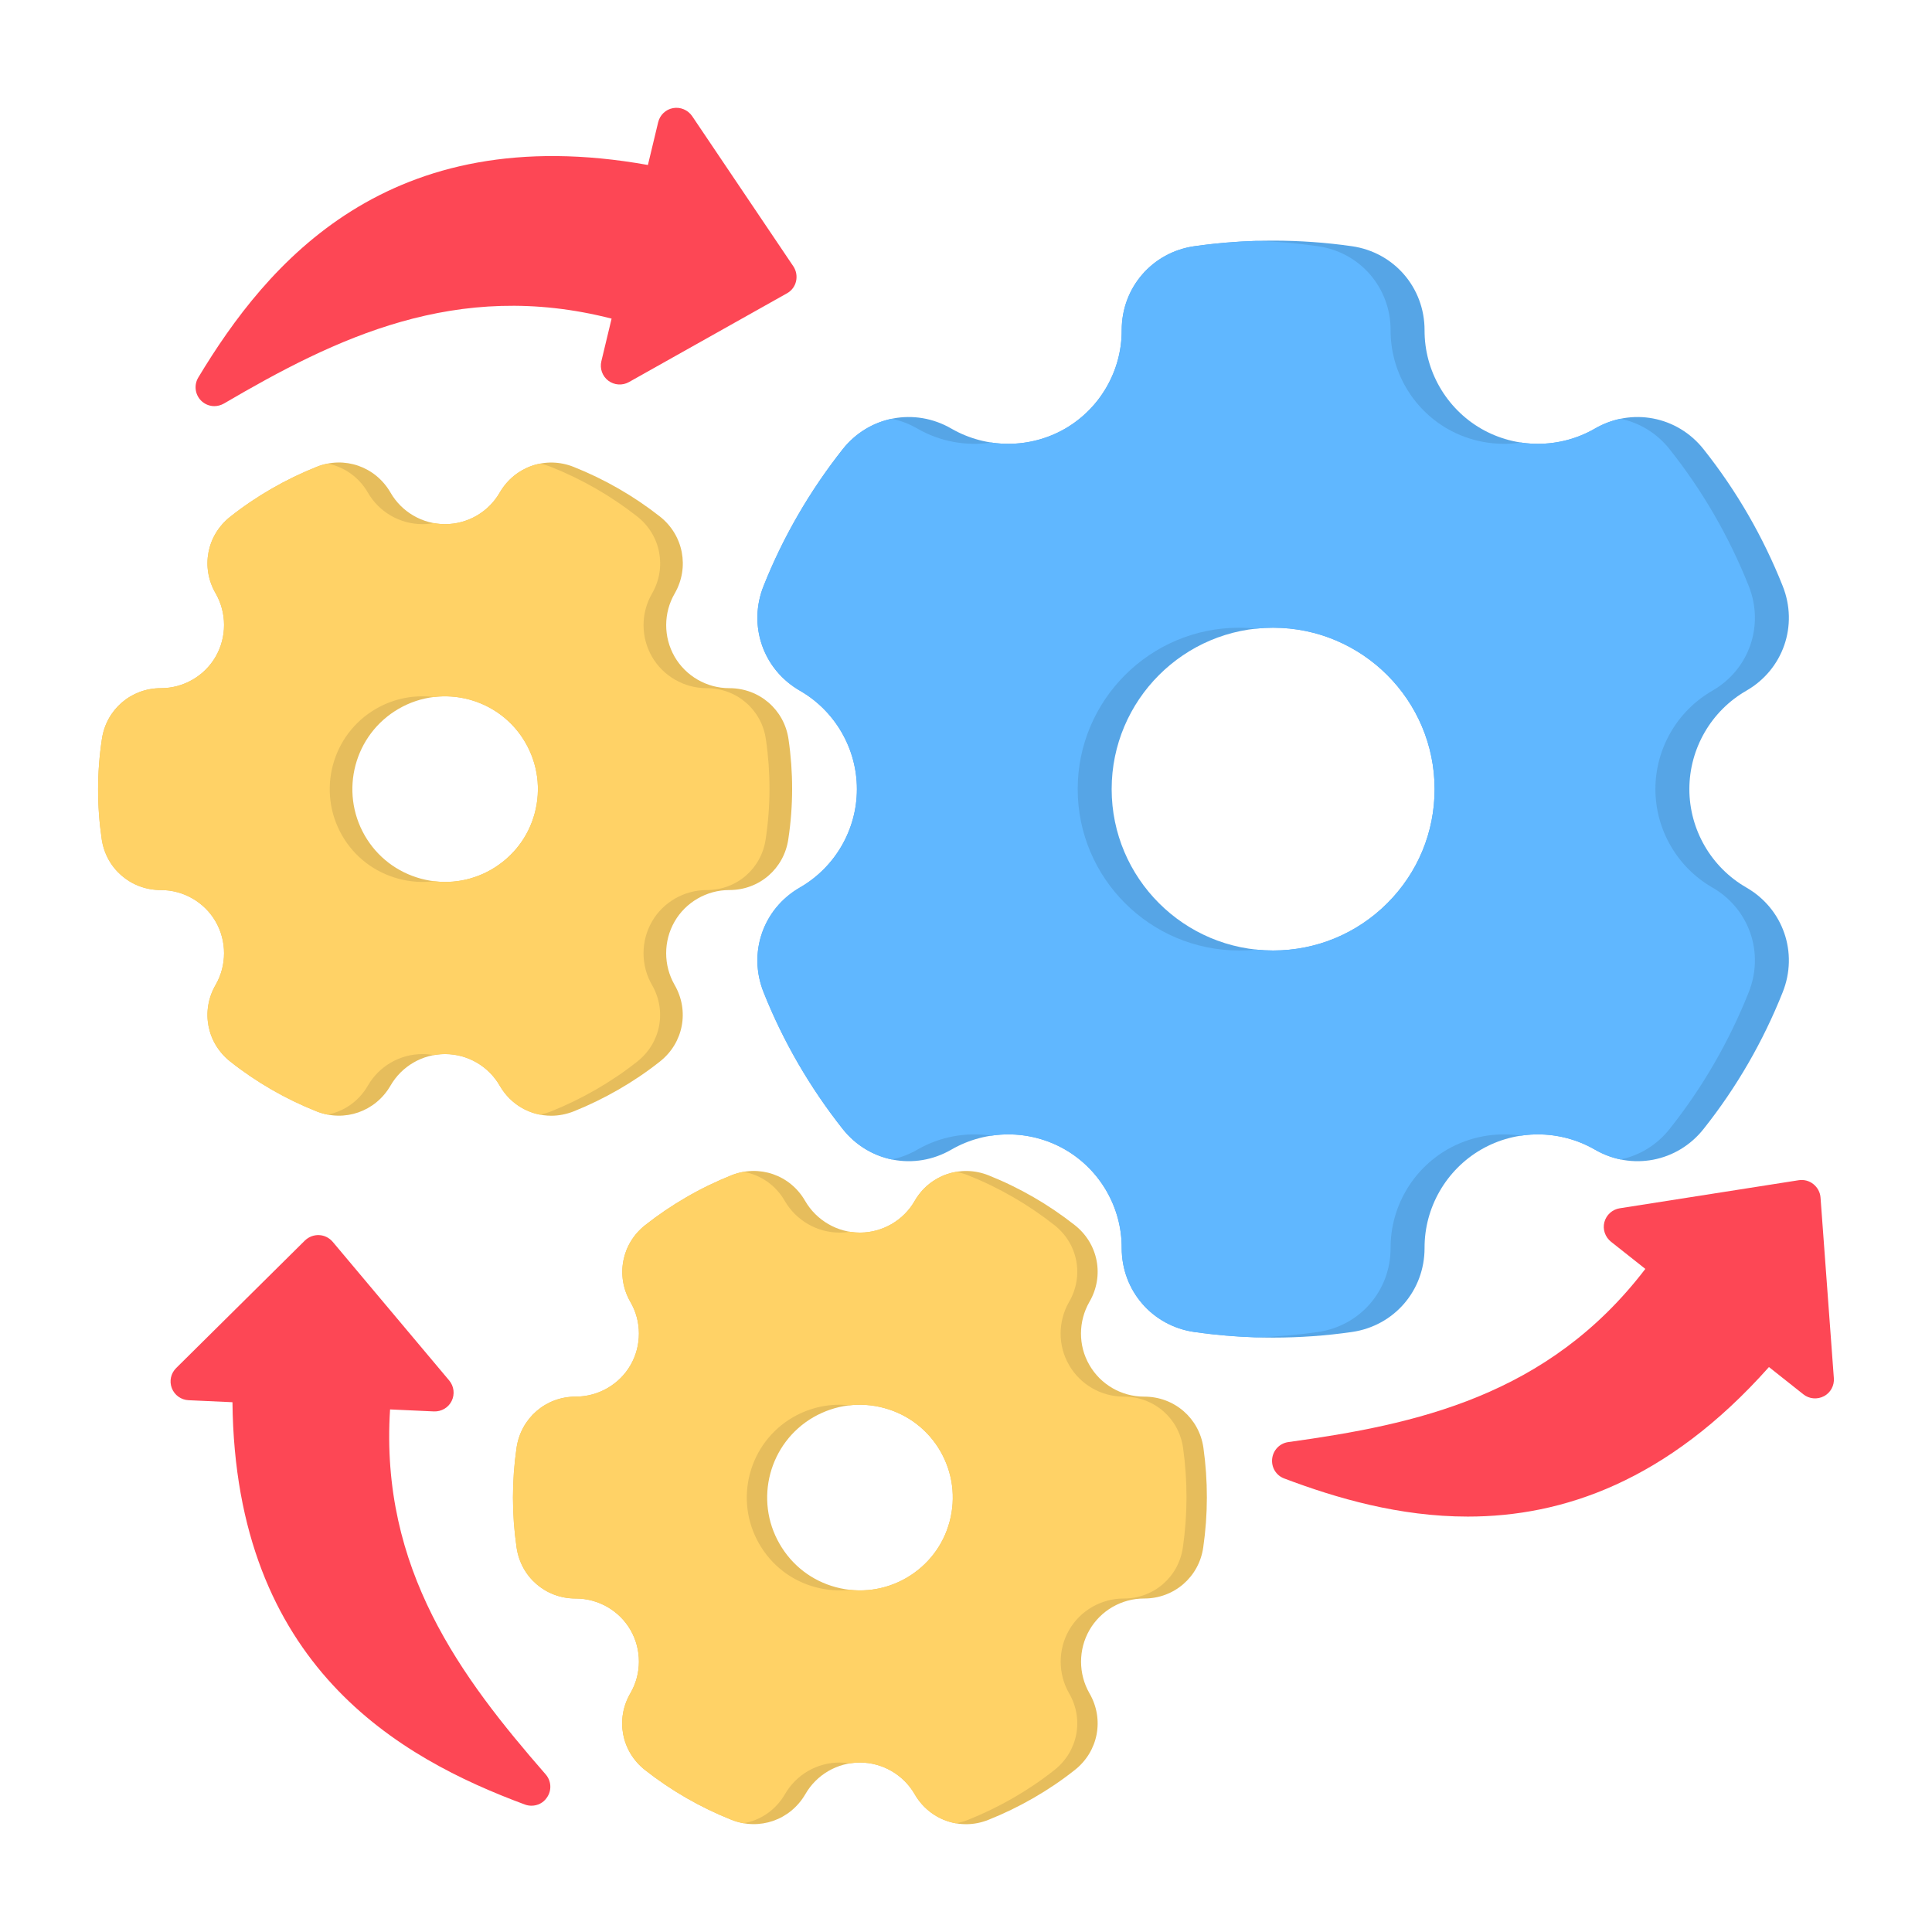
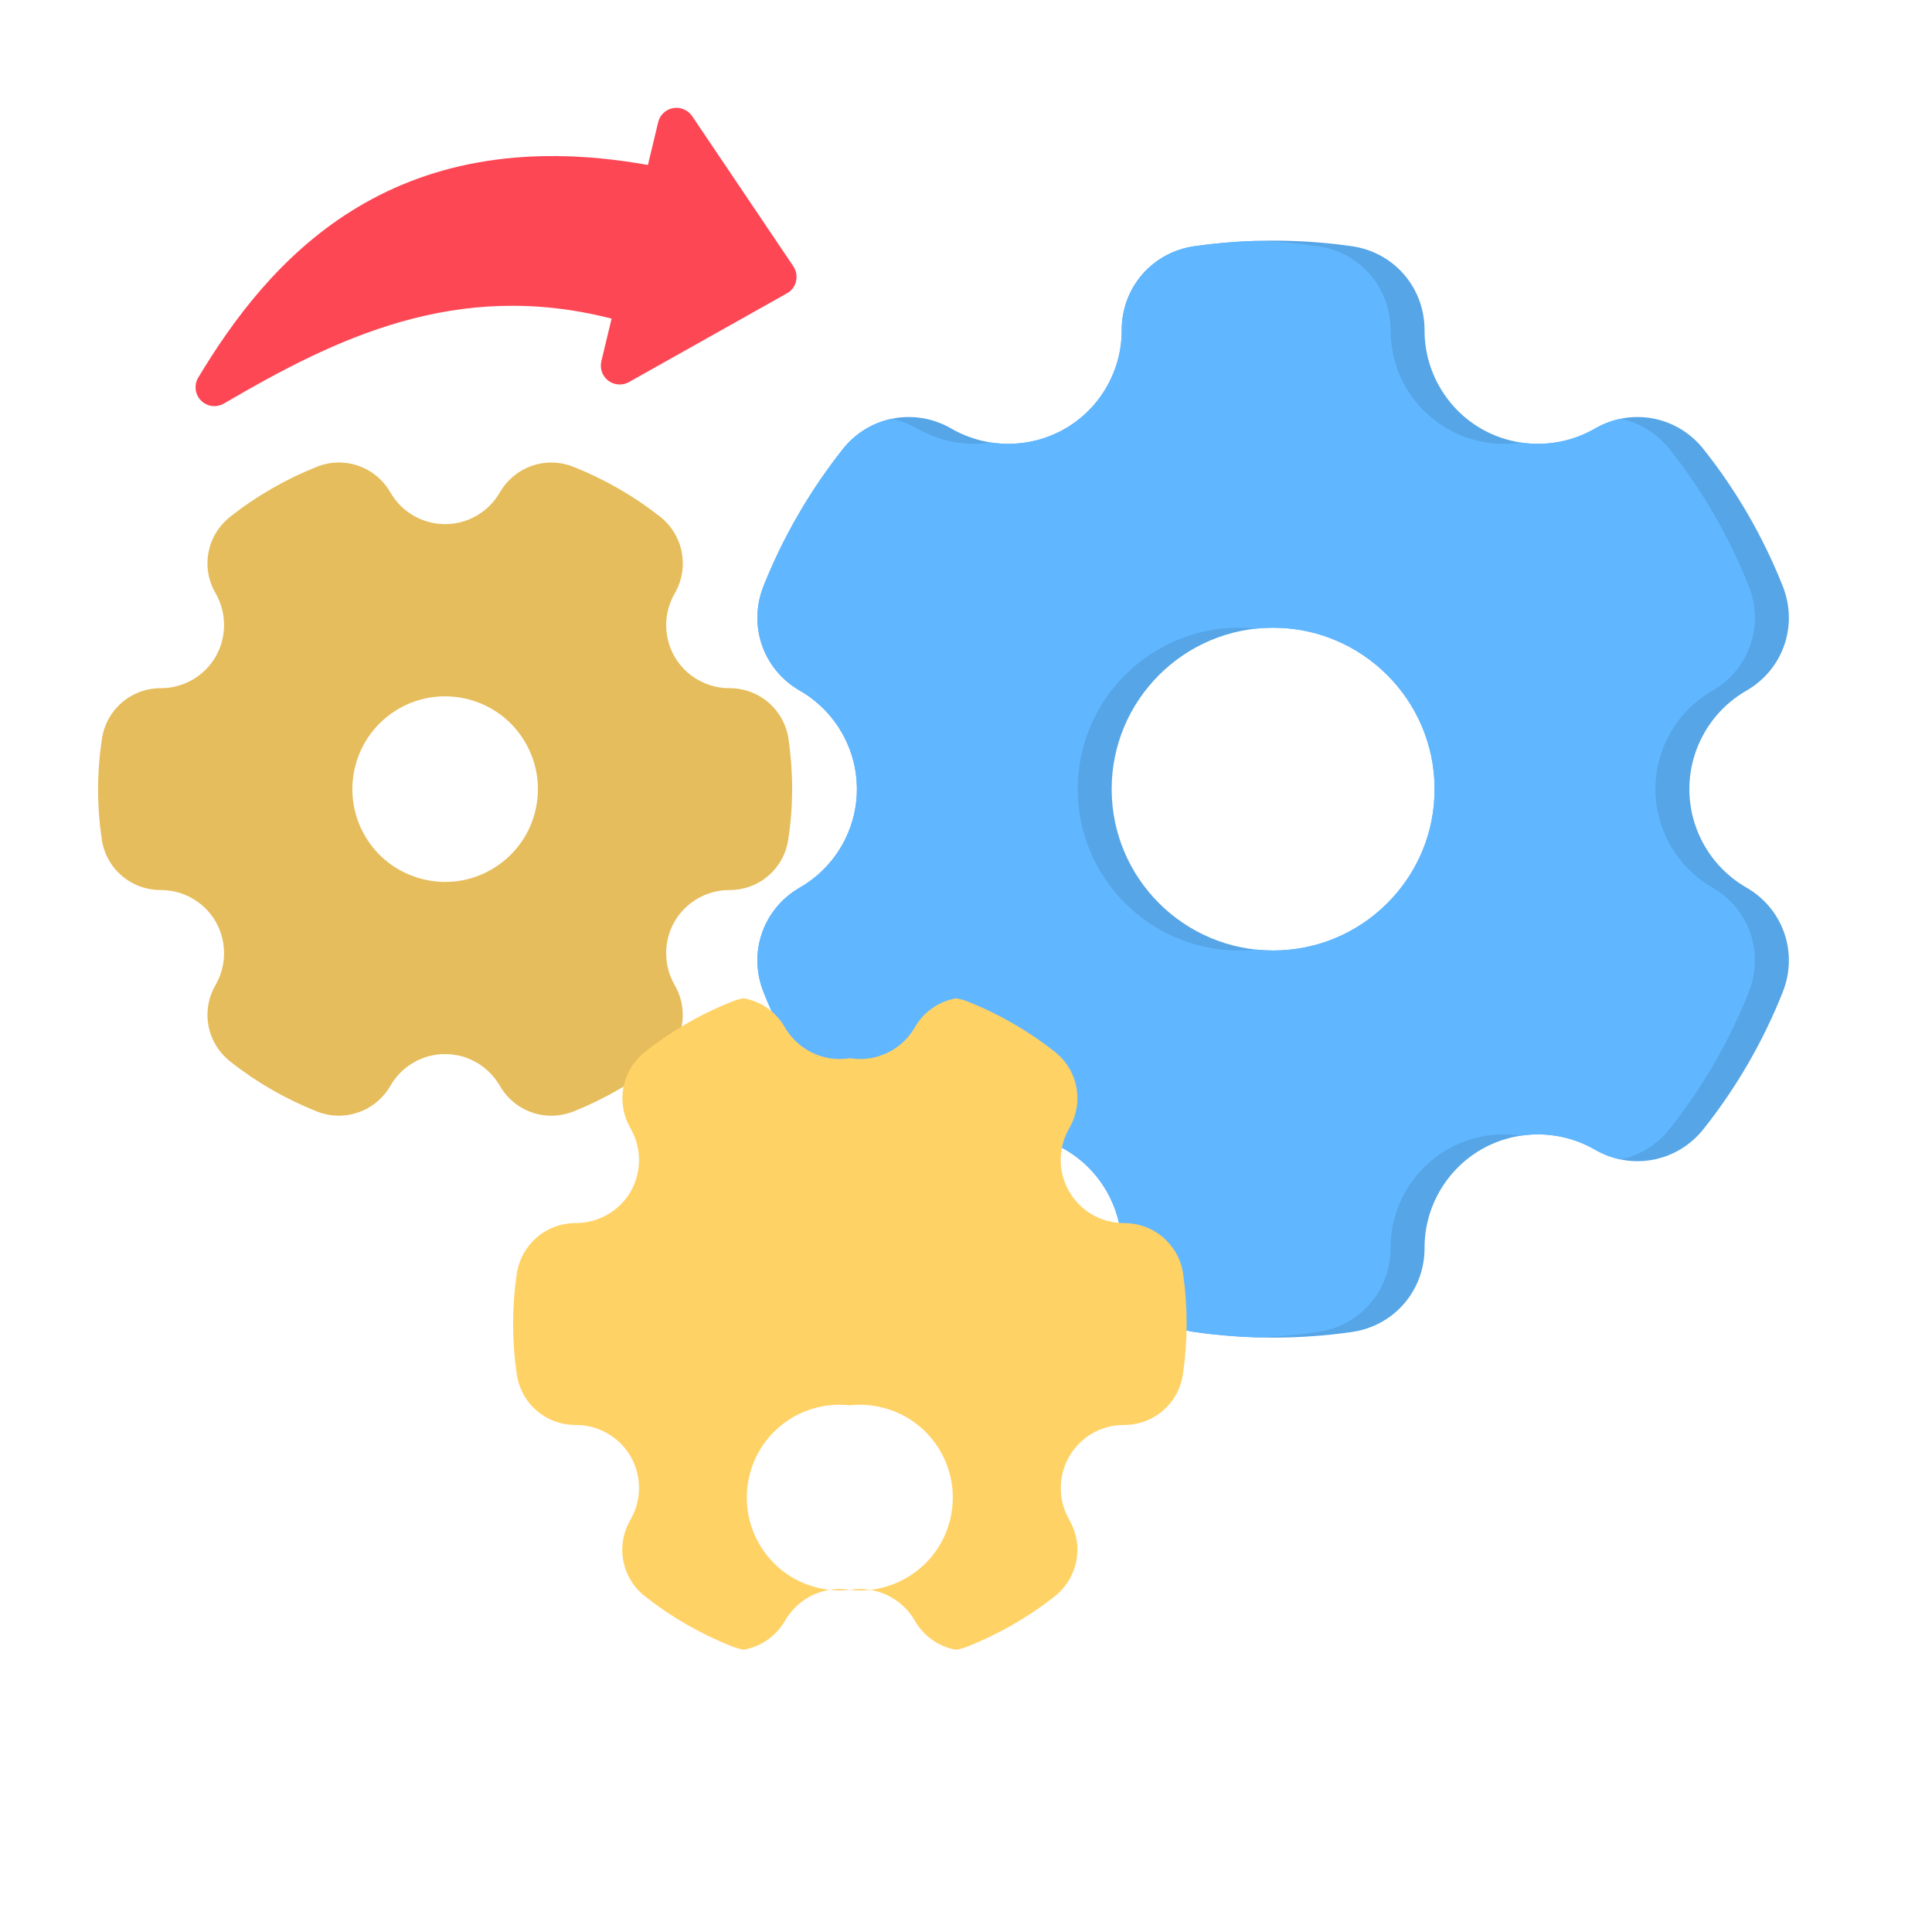
<svg xmlns="http://www.w3.org/2000/svg" id="Layer_1" enable-background="new 0 0 512 512" viewBox="0 0 512 512">
  <g clip-rule="evenodd" fill-rule="evenodd">
    <path d="m337.394 166.351c-23.597 0-42.792 19.191-42.792 42.771 0 23.59 19.195 42.768 42.792 42.768 11.415 0 22.164-4.449 30.251-12.519 8.087-8.08 12.54-18.821 12.54-30.25.001-23.579-19.194-42.77-42.791-42.77zm0 188.129c-6.961 0-13.974-.5-20.884-1.489-11.158-1.609-19.246-10.969-19.246-22.24.051-10.739-5.733-20.75-14.997-26.109-9.316-5.371-20.833-5.351-30.149.02-9.725 5.641-21.857 3.319-28.818-5.5-8.702-11.021-15.765-23.19-20.935-36.19-4.197-10.469-.154-22.15 9.623-27.77 9.316-5.351 15.1-15.35 15.1-26.079 0-10.731-5.784-20.73-15.1-26.081-9.777-5.621-13.82-17.299-9.623-27.771 5.17-12.989 12.234-25.16 20.935-36.19 6.961-8.82 19.092-11.139 28.818-5.499 9.316 5.369 20.833 5.389 30.149.02 9.264-5.36 15.048-15.37 14.997-26.111 0-11.279 8.087-20.631 19.246-22.24 13.718-1.97 27.999-1.98 41.768 0 11.159 1.609 19.246 10.971 19.246 22.24-.051 10.741 5.733 20.75 14.997 26.111 9.316 5.359 20.833 5.359 30.149-.02 9.725-5.64 21.857-3.321 28.818 5.499 8.753 11.021 15.765 23.202 20.935 36.19 4.197 10.471.154 22.15-9.623 27.771-9.316 5.35-15.1 15.35-15.1 26.081 0 10.729 5.784 20.728 15.1 26.079 9.777 5.62 13.82 17.301 9.623 27.77-5.17 12.991-12.182 25.169-20.935 36.19-6.961 8.819-19.092 11.141-28.818 5.5-9.316-5.371-20.833-5.39-30.149-.02-9.264 5.359-15.049 15.369-14.997 26.109 0 11.281-8.087 20.63-19.246 22.24-6.859.99-13.871 1.489-20.884 1.489z" fill="#56a5e6" />
    <path d="m337.394 166.351c-1.52 0-3.021.081-4.5.236-1.479-.155-2.98-.236-4.5-.236-23.597 0-42.792 19.191-42.792 42.771 0 23.59 19.195 42.768 42.792 42.768 1.517 0 3.023-.079 4.512-.235 1.475.154 2.972.235 4.488.235 11.415 0 22.164-4.449 30.251-12.519 8.087-8.08 12.54-18.821 12.54-30.25.001-23.579-19.194-42.77-42.791-42.77zm-74.674 134.61c-6.662-1.001-13.59.235-19.602 3.701-2.171 1.259-4.463 2.121-6.79 2.602-4.988-1.035-9.626-3.792-13.028-8.103-8.702-11.021-15.765-23.19-20.935-36.19-4.197-10.469-.154-22.15 9.623-27.77 9.316-5.351 15.1-15.35 15.1-26.079 0-10.731-5.784-20.73-15.1-26.081-9.777-5.621-13.82-17.299-9.623-27.771 5.17-12.989 12.234-25.16 20.935-36.19 3.402-4.31 8.039-7.067 13.026-8.102 2.328.482 4.62 1.343 6.792 2.603 6.012 3.465 12.94 4.701 19.602 3.7 6.645.998 13.552-.225 19.547-3.68 9.264-5.36 15.048-15.37 14.997-26.111 0-11.279 8.087-20.631 19.246-22.24 5.398-.775 10.884-1.246 16.391-1.413 5.495.166 10.975.636 16.378 1.413 11.159 1.609 19.246 10.971 19.246 22.24-.051 10.741 5.733 20.75 14.997 26.111 5.999 3.451 12.911 4.679 19.56 3.68 6.658 1 13.581-.231 19.589-3.7 2.172-1.26 4.464-2.121 6.792-2.603 4.987 1.035 9.624 3.792 13.026 8.102 8.753 11.021 15.765 23.202 20.935 36.19 4.197 10.471.154 22.15-9.623 27.771-9.316 5.35-15.1 15.35-15.1 26.081 0 10.729 5.784 20.728 15.1 26.079 9.777 5.62 13.82 17.301 9.623 27.77-5.17 12.991-12.182 25.169-20.935 36.19-3.402 4.31-8.04 7.068-13.028 8.103-2.327-.482-4.618-1.343-6.79-2.602-6.012-3.466-12.94-4.702-19.602-3.701-6.645-.998-13.552.225-19.547 3.681-9.264 5.359-15.049 15.369-14.997 26.109 0 11.281-8.087 20.63-19.246 22.24-5.387.778-10.869 1.252-16.371 1.42-5.479-.168-10.969-.643-16.397-1.42-11.158-1.609-19.246-10.969-19.246-22.24.051-10.739-5.733-20.75-14.997-26.109-5.996-3.456-12.903-4.679-19.548-3.681z" fill="#60b7ff" />
    <path d="m96.666 221.421c3.276 5.69 8.6 9.751 14.947 11.451 6.347 1.699 12.95.83 18.632-2.449 5.682-3.291 9.777-8.592 11.466-14.93 1.689-6.35.819-12.98-2.457-18.661-6.756-11.751-21.857-15.79-33.578-9.01-11.774 6.79-15.766 21.85-9.01 33.599zm49.446 74.259c-5.528 0-10.749-2.879-13.667-7.95-2.969-5.169-8.497-8.39-14.486-8.39s-11.517 3.211-14.486 8.39c-3.993 6.87-12.182 9.721-19.553 6.8-8.241-3.279-15.97-7.729-22.88-13.2-6.245-4.918-7.882-13.468-3.89-20.338 2.969-5.171 2.969-11.591 0-16.761-2.969-5.159-8.548-8.36-14.486-8.36-.051 0-.051 0-.051 0-7.934 0-14.537-5.689-15.663-13.54-1.28-8.749-1.28-17.649.051-26.439 1.126-7.83 7.729-13.52 15.612-13.52h.051c5.937 0 11.517-3.199 14.486-8.36s2.969-11.591 0-16.759c-3.993-6.87-2.355-15.42 3.89-20.331 3.43-2.719 7.115-5.211 10.954-7.42s7.832-4.151 11.926-5.78c7.32-2.949 15.561-.1 19.553 6.79 2.969 5.181 8.497 8.389 14.486 8.389s11.517-3.209 14.486-8.389c3.993-6.86 12.182-9.72 19.553-6.79 8.241 3.281 15.97 7.72 22.931 13.2 6.193 4.911 7.831 13.46 3.89 20.331-3.02 5.168-3.02 11.589-.051 16.759 2.969 5.16 8.548 8.36 14.486 8.36h.051c7.934 0 14.537 5.691 15.663 13.54 1.28 8.76 1.28 17.65-.051 26.439-1.126 7.842-7.678 13.521-15.612 13.521 0 0 0 0-.051 0-5.938 0-11.517 3.201-14.486 8.36-2.969 5.17-2.969 11.591 0 16.761 3.992 6.87 2.354 15.42-3.89 20.329-3.429 2.721-7.115 5.21-10.954 7.422-3.839 2.209-7.831 4.159-11.875 5.778-1.996.779-3.992 1.158-5.937 1.158z" fill="#e6bd5c" />
-     <path d="m115.013 233.534c5.264.651 10.559-.416 15.231-3.112 5.682-3.291 9.777-8.592 11.466-14.93 1.689-6.35.819-12.98-2.457-18.661-5.067-8.812-14.826-13.287-24.333-12.115-5.113-.626-10.46.338-15.245 3.105-11.773 6.79-15.765 21.85-9.009 33.599 3.276 5.69 8.6 9.751 14.947 11.451 3.118.835 6.297 1.05 9.4.663zm-.055 46.079c-.979-.179-1.982-.272-2.998-.272-5.989 0-11.517 3.211-14.486 8.39-2.398 4.127-6.312 6.803-10.651 7.649-.973-.189-1.945-.47-2.902-.849-8.241-3.279-15.97-7.729-22.88-13.2-6.245-4.918-7.882-13.468-3.89-20.338 2.969-5.171 2.969-11.591 0-16.761-2.969-5.159-8.548-8.36-14.486-8.36-.051 0-.051 0-.051 0-7.934 0-14.537-5.689-15.663-13.54-1.28-8.749-1.28-17.649.051-26.439 1.126-7.83 7.729-13.52 15.612-13.52h.051c5.937 0 11.517-3.199 14.486-8.36s2.969-11.591 0-16.759c-3.993-6.87-2.355-15.42 3.89-20.331 3.43-2.719 7.115-5.211 10.954-7.42s7.832-4.151 11.926-5.78c.959-.387 1.934-.672 2.913-.864 4.33.849 8.247 3.526 10.64 7.654 2.969 5.181 8.497 8.389 14.486 8.389 1.017 0 2.02-.093 3-.271.98.179 1.983.271 3 .271 5.989 0 11.517-3.209 14.486-8.389 2.398-4.12 6.308-6.795 10.646-7.642.975.189 1.948.471 2.907.852 8.241 3.281 15.97 7.72 22.931 13.2 6.193 4.911 7.831 13.46 3.89 20.331-3.02 5.168-3.02 11.589-.051 16.759 2.969 5.16 8.548 8.36 14.486 8.36h.051c7.934 0 14.537 5.691 15.663 13.54 1.28 8.76 1.28 17.65-.051 26.439-1.126 7.842-7.678 13.521-15.612 13.521 0 0 0 0-.051 0-5.938 0-11.517 3.201-14.486 8.36-2.969 5.17-2.969 11.591 0 16.761 3.992 6.87 2.354 15.42-3.89 20.329-3.429 2.721-7.115 5.21-10.954 7.422-3.839 2.209-7.831 4.159-11.875 5.778-.99.387-1.981.675-2.965.867-4.356-.85-8.262-3.526-10.64-7.658-2.969-5.169-8.497-8.39-14.486-8.39-1.017-.001-2.021.092-3.001.271z" fill="#ffd266" />
-     <path d="m206.614 409.172c3.276 5.681 8.548 9.75 14.895 11.449 6.347 1.701 13.001.832 18.683-2.449 5.681-3.289 9.776-8.59 11.466-14.94 1.689-6.34.819-12.97-2.457-18.661-3.276-5.678-8.599-9.749-14.946-11.449-6.347-1.699-12.95-.83-18.683 2.449-11.722 6.78-15.766 21.85-8.958 33.601zm49.395 74.259c-5.477 0-10.698-2.889-13.616-7.95-2.969-5.171-8.548-8.39-14.486-8.39-5.989 0-11.517 3.209-14.486 8.39-3.993 6.86-12.182 9.719-19.553 6.79-8.241-3.281-15.97-7.72-22.931-13.2-6.245-4.911-7.883-13.46-3.89-20.331 3.02-5.17 3.02-11.589.051-16.76-2.969-5.16-8.548-8.36-14.537-8.36 0 0 0 0-.051 0-7.934 0-14.486-5.69-15.612-13.54-1.28-8.75-1.28-17.649 0-26.441 1.177-7.84 7.729-13.518 15.663-13.518 5.989 0 11.568-3.201 14.537-8.362 2.969-5.169 2.969-11.589-.051-16.759-3.941-6.87-2.303-15.42 3.942-20.331 3.429-2.709 7.115-5.209 10.954-7.42 3.788-2.21 7.831-4.149 11.875-5.778 7.371-2.951 15.612-.1 19.553 6.79 3.02 5.179 8.548 8.39 14.537 8.39 5.938 0 11.517-3.211 14.486-8.39 3.941-6.86 12.182-9.721 19.553-6.8 8.241 3.289 15.919 7.73 22.88 13.209 6.245 4.911 7.883 13.46 3.89 20.331-2.969 5.17-3.02 11.591 0 16.759 2.969 5.161 8.497 8.362 14.486 8.362h.051c7.934 0 14.537 5.688 15.663 13.538 1.228 8.752 1.228 17.651-.051 26.441-1.126 7.84-7.729 13.52-15.612 13.52-.051 0-.051 0-.051 0-5.989 0-11.517 3.199-14.486 8.36-2.969 5.171-2.969 11.589 0 16.76 3.992 6.87 2.354 15.42-3.89 20.331-3.429 2.719-7.115 5.211-10.954 7.42s-7.832 4.151-11.926 5.781c-1.946.779-3.942 1.158-5.938 1.158z" fill="#e6bd5c" />
-     <path d="m225.228 421.321c5.173.572 10.385-.505 14.964-3.15 5.681-3.289 9.776-8.59 11.466-14.94 1.689-6.34.819-12.97-2.457-18.661-3.276-5.678-8.599-9.749-14.946-11.449-3.017-.808-6.092-1.035-9.104-.699-5.165-.574-10.355.503-14.979 3.148-11.721 6.78-15.765 21.85-8.957 33.601 3.276 5.681 8.548 9.75 14.895 11.449 3.015.809 6.1 1.036 9.118.701zm-.031 45.993c-.883-.146-1.782-.222-2.69-.222-5.989 0-11.517 3.209-14.486 8.39-2.452 4.214-6.489 6.917-10.946 7.698-1.076-.187-2.15-.488-3.207-.908-8.241-3.281-15.97-7.72-22.931-13.2-6.245-4.911-7.883-13.46-3.89-20.331 3.02-5.17 3.02-11.589.051-16.76-2.969-5.16-8.548-8.36-14.537-8.36 0 0 0 0-.051 0-7.934 0-14.486-5.69-15.612-13.54-1.28-8.75-1.28-17.649 0-26.441 1.177-7.84 7.729-13.518 15.663-13.518 5.989 0 11.568-3.201 14.537-8.362 2.969-5.169 2.969-11.589-.051-16.759-3.941-6.87-2.303-15.42 3.942-20.331 3.429-2.709 7.115-5.209 10.954-7.42 3.788-2.21 7.831-4.149 11.875-5.778 1.068-.428 2.154-.733 3.243-.922 4.459.781 8.493 3.487 10.91 7.712 3.02 5.179 8.548 8.39 14.537 8.39.908 0 1.808-.076 2.692-.221.887.146 1.792.221 2.708.221 5.938 0 11.517-3.211 14.486-8.39 2.424-4.219 6.475-6.925 10.95-7.704 1.076.186 2.148.486 3.203.904 8.241 3.289 15.919 7.73 22.88 13.209 6.245 4.911 7.883 13.46 3.89 20.331-2.969 5.17-3.02 11.591 0 16.759 2.969 5.161 8.497 8.362 14.486 8.362h.051c7.934 0 14.537 5.688 15.663 13.538 1.229 8.752 1.229 17.651-.051 26.441-1.126 7.84-7.729 13.52-15.612 13.52-.051 0-.051 0-.051 0-5.989 0-11.517 3.199-14.486 8.36-2.969 5.171-2.969 11.589 0 16.76 3.992 6.87 2.354 15.42-3.89 20.331-3.429 2.719-7.115 5.211-10.954 7.42s-7.831 4.151-11.926 5.781c-1.064.427-2.145.734-3.231.924-4.451-.783-8.488-3.493-10.922-7.714-2.969-5.171-8.548-8.39-14.486-8.39-.917-.002-1.823.074-2.711.22z" fill="#ffd266" />
+     <path d="m225.228 421.321c5.173.572 10.385-.505 14.964-3.15 5.681-3.289 9.776-8.59 11.466-14.94 1.689-6.34.819-12.97-2.457-18.661-3.276-5.678-8.599-9.749-14.946-11.449-3.017-.808-6.092-1.035-9.104-.699-5.165-.574-10.355.503-14.979 3.148-11.721 6.78-15.765 21.85-8.957 33.601 3.276 5.681 8.548 9.75 14.895 11.449 3.015.809 6.1 1.036 9.118.701zc-.883-.146-1.782-.222-2.69-.222-5.989 0-11.517 3.209-14.486 8.39-2.452 4.214-6.489 6.917-10.946 7.698-1.076-.187-2.15-.488-3.207-.908-8.241-3.281-15.97-7.72-22.931-13.2-6.245-4.911-7.883-13.46-3.89-20.331 3.02-5.17 3.02-11.589.051-16.76-2.969-5.16-8.548-8.36-14.537-8.36 0 0 0 0-.051 0-7.934 0-14.486-5.69-15.612-13.54-1.28-8.75-1.28-17.649 0-26.441 1.177-7.84 7.729-13.518 15.663-13.518 5.989 0 11.568-3.201 14.537-8.362 2.969-5.169 2.969-11.589-.051-16.759-3.941-6.87-2.303-15.42 3.942-20.331 3.429-2.709 7.115-5.209 10.954-7.42 3.788-2.21 7.831-4.149 11.875-5.778 1.068-.428 2.154-.733 3.243-.922 4.459.781 8.493 3.487 10.91 7.712 3.02 5.179 8.548 8.39 14.537 8.39.908 0 1.808-.076 2.692-.221.887.146 1.792.221 2.708.221 5.938 0 11.517-3.211 14.486-8.39 2.424-4.219 6.475-6.925 10.95-7.704 1.076.186 2.148.486 3.203.904 8.241 3.289 15.919 7.73 22.88 13.209 6.245 4.911 7.883 13.46 3.89 20.331-2.969 5.17-3.02 11.591 0 16.759 2.969 5.161 8.497 8.362 14.486 8.362h.051c7.934 0 14.537 5.688 15.663 13.538 1.229 8.752 1.229 17.651-.051 26.441-1.126 7.84-7.729 13.52-15.612 13.52-.051 0-.051 0-.051 0-5.989 0-11.517 3.199-14.486 8.36-2.969 5.171-2.969 11.589 0 16.76 3.992 6.87 2.354 15.42-3.89 20.331-3.429 2.719-7.115 5.211-10.954 7.42s-7.831 4.151-11.926 5.781c-1.064.427-2.145.734-3.231.924-4.451-.783-8.488-3.493-10.922-7.714-2.969-5.171-8.548-8.39-14.486-8.39-.917-.002-1.823.074-2.711.22z" fill="#ffd266" />
    <g fill="#fd4755">
      <path d="m56.792 107.631c-1.28 0-2.559-.51-3.532-1.49-1.587-1.619-1.894-4.131-.717-6.09 18.222-30.28 50.316-68.649 119.161-56.331l2.713-11.309c.461-1.931 1.996-3.411 3.941-3.761 1.945-.36 3.941.48 5.067 2.121l26.821 39.81c.768 1.159 1.024 2.589.717 3.948-.307 1.362-1.177 2.522-2.406 3.201l-41.87 23.52c-1.74.98-3.89.83-5.477-.36-1.587-1.199-2.303-3.219-1.843-5.151l2.713-11.299c-41.154-10.561-73.299 5.269-102.731 22.5-.817.462-1.687.691-2.557.691z" />
-       <path d="m388.99 401.911c-18.12 0-34.807-4.861-48.678-10.109-2.15-.801-3.43-2.961-3.174-5.23s1.996-4.081 4.249-4.401c33.834-4.679 68.845-12.139 94.643-45.9l-9.111-7.21c-1.536-1.24-2.252-3.27-1.74-5.191.512-1.92 2.099-3.359 4.095-3.669l47.398-7.43c1.382-.22 2.815.16 3.89 1.03 1.075.859 1.792 2.149 1.894 3.539l3.532 47.881c.154 1.979-.87 3.859-2.61 4.78-1.792.94-3.941.74-5.477-.499l-9.111-7.22c-26.976 30.35-54.77 39.629-79.8 39.629z" />
-       <path d="m140.84 478.531c-.563 0-1.177-.1-1.74-.31-33.117-12.279-76.779-36.66-77.495-106.619l-11.619-.53c-1.996-.09-3.737-1.339-4.453-3.201-.717-1.849-.256-3.948 1.177-5.348l34.09-33.771c1.024-.98 2.354-1.49 3.736-1.44 1.433.06 2.713.71 3.634 1.78l30.865 36.74c1.28 1.52 1.535 3.651.665 5.43-.87 1.78-2.713 2.859-4.709 2.779l-11.619-.53c-2.713 42.381 18.837 71.021 41.256 96.74 1.485 1.72 1.638 4.241.307 6.12-.922 1.39-2.457 2.16-4.095 2.16z" />
    </g>
  </g>
</svg>